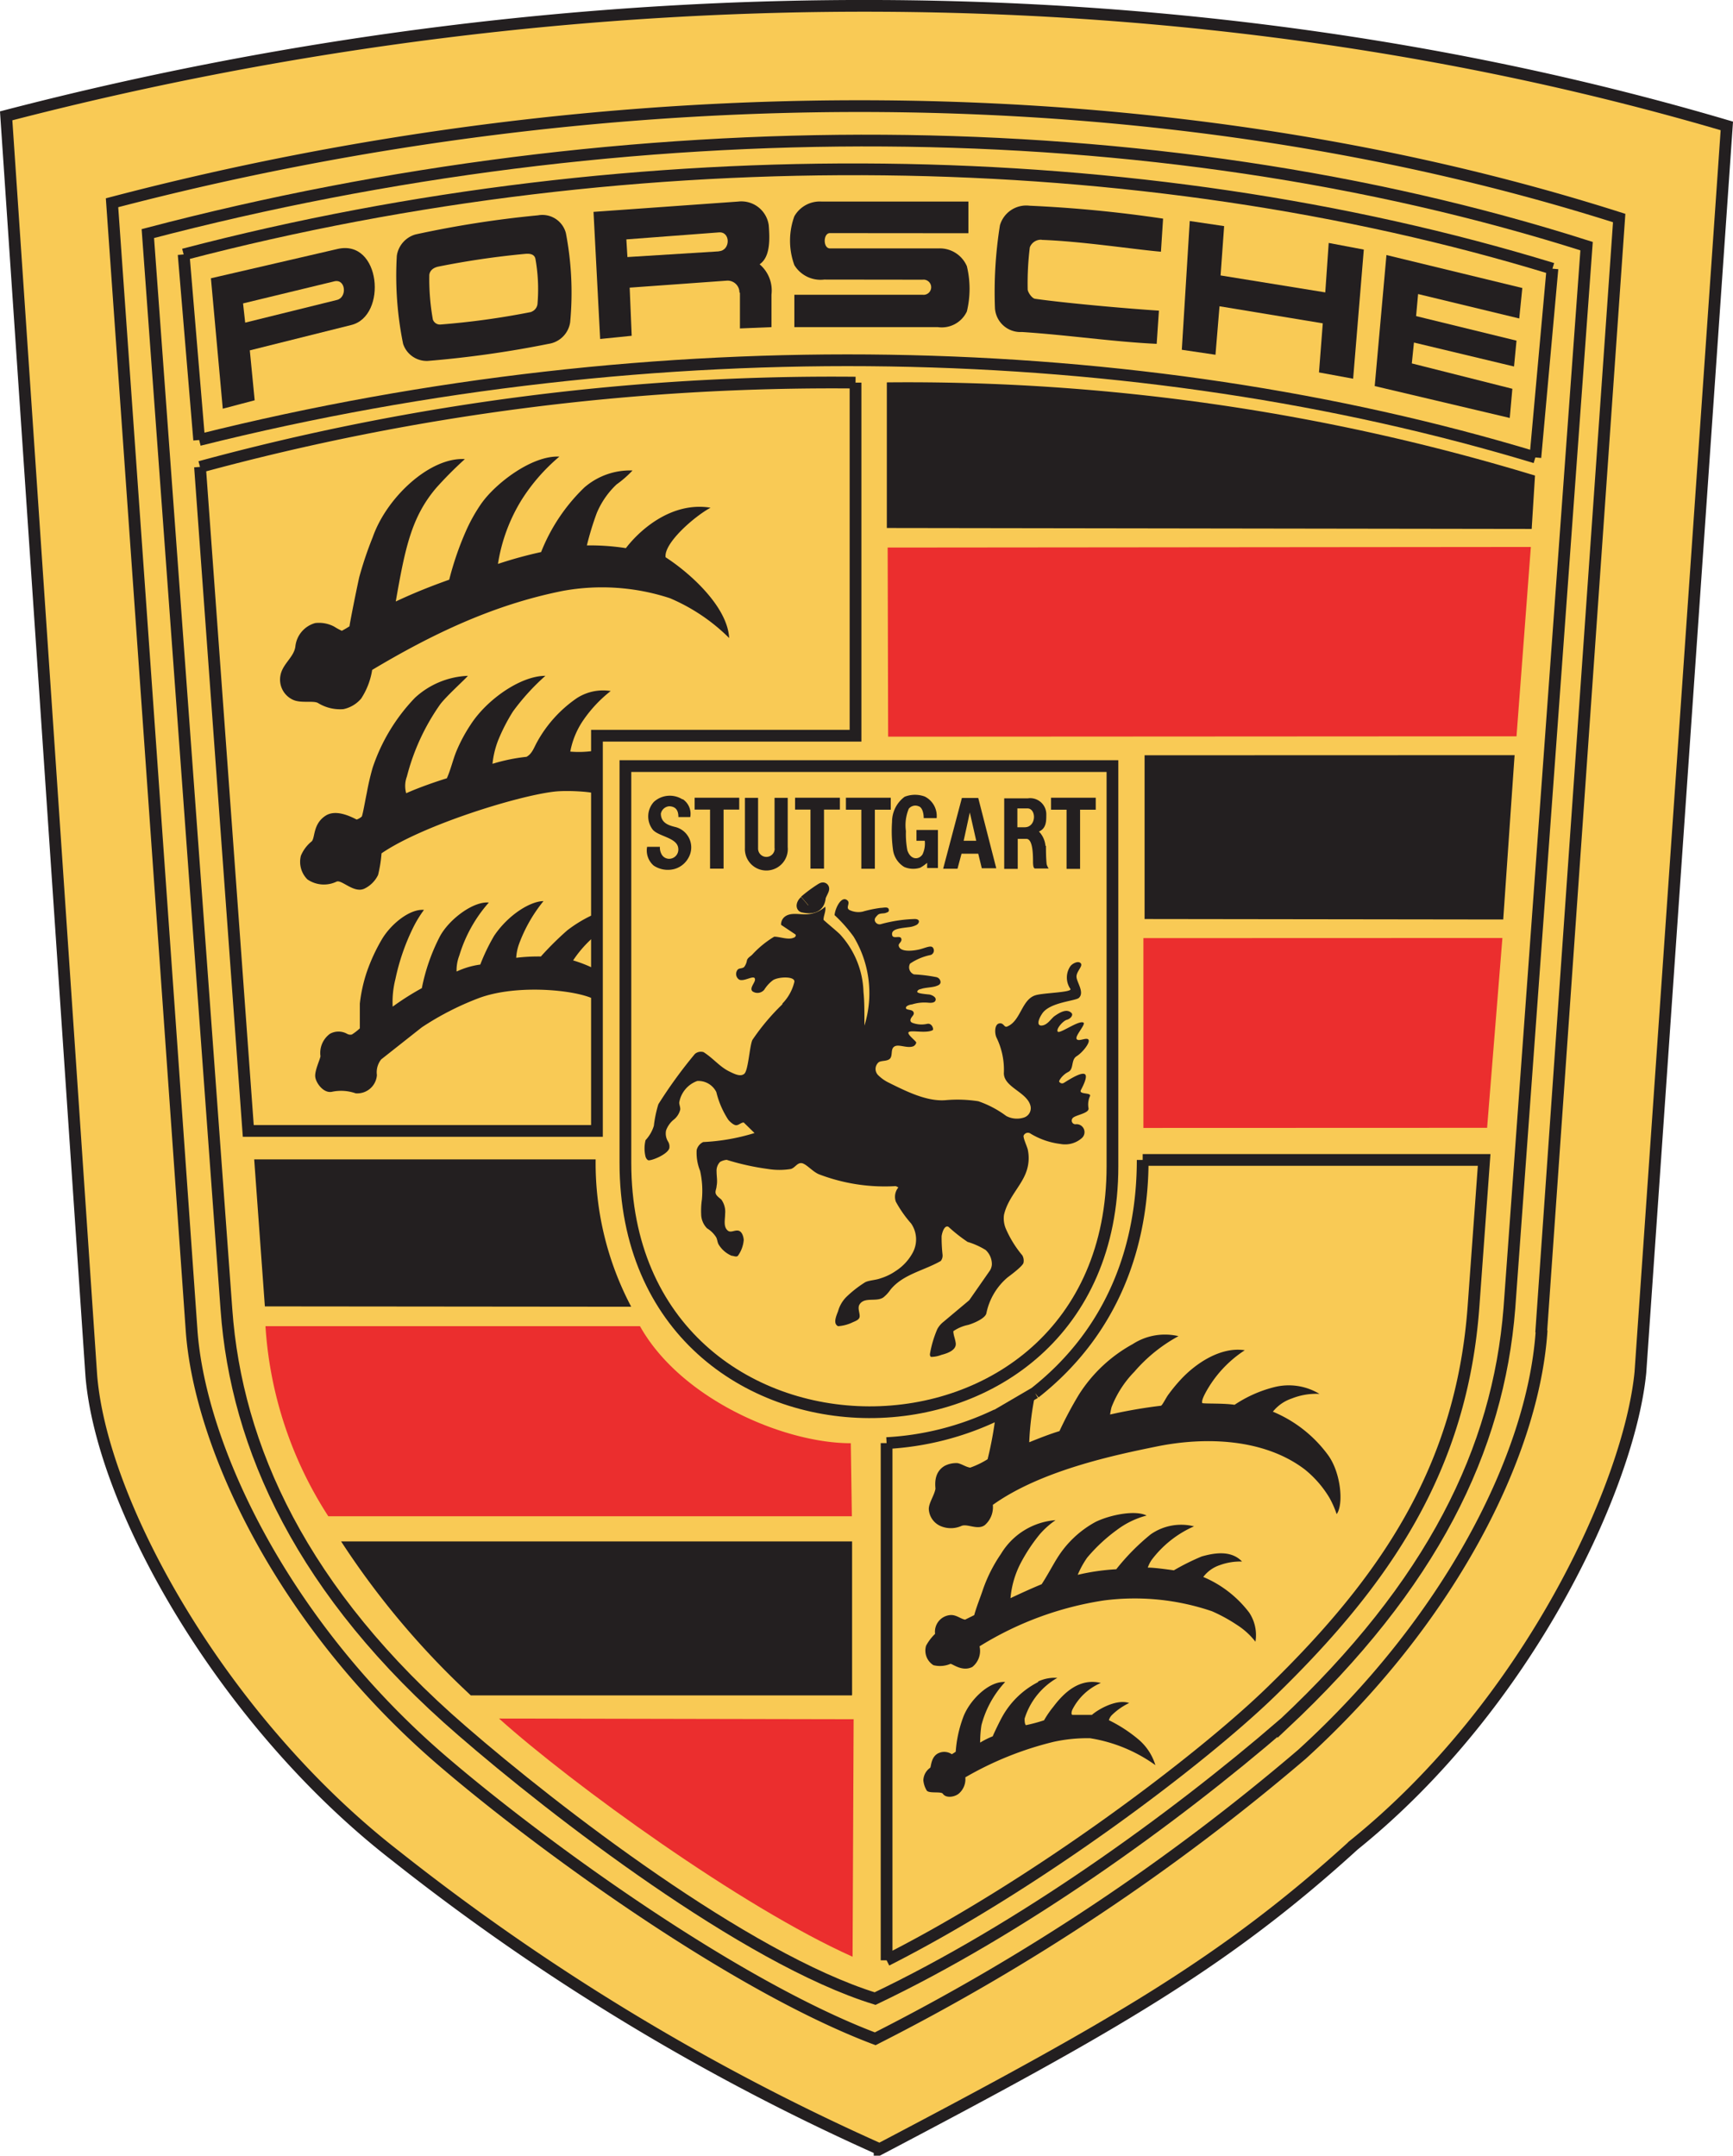
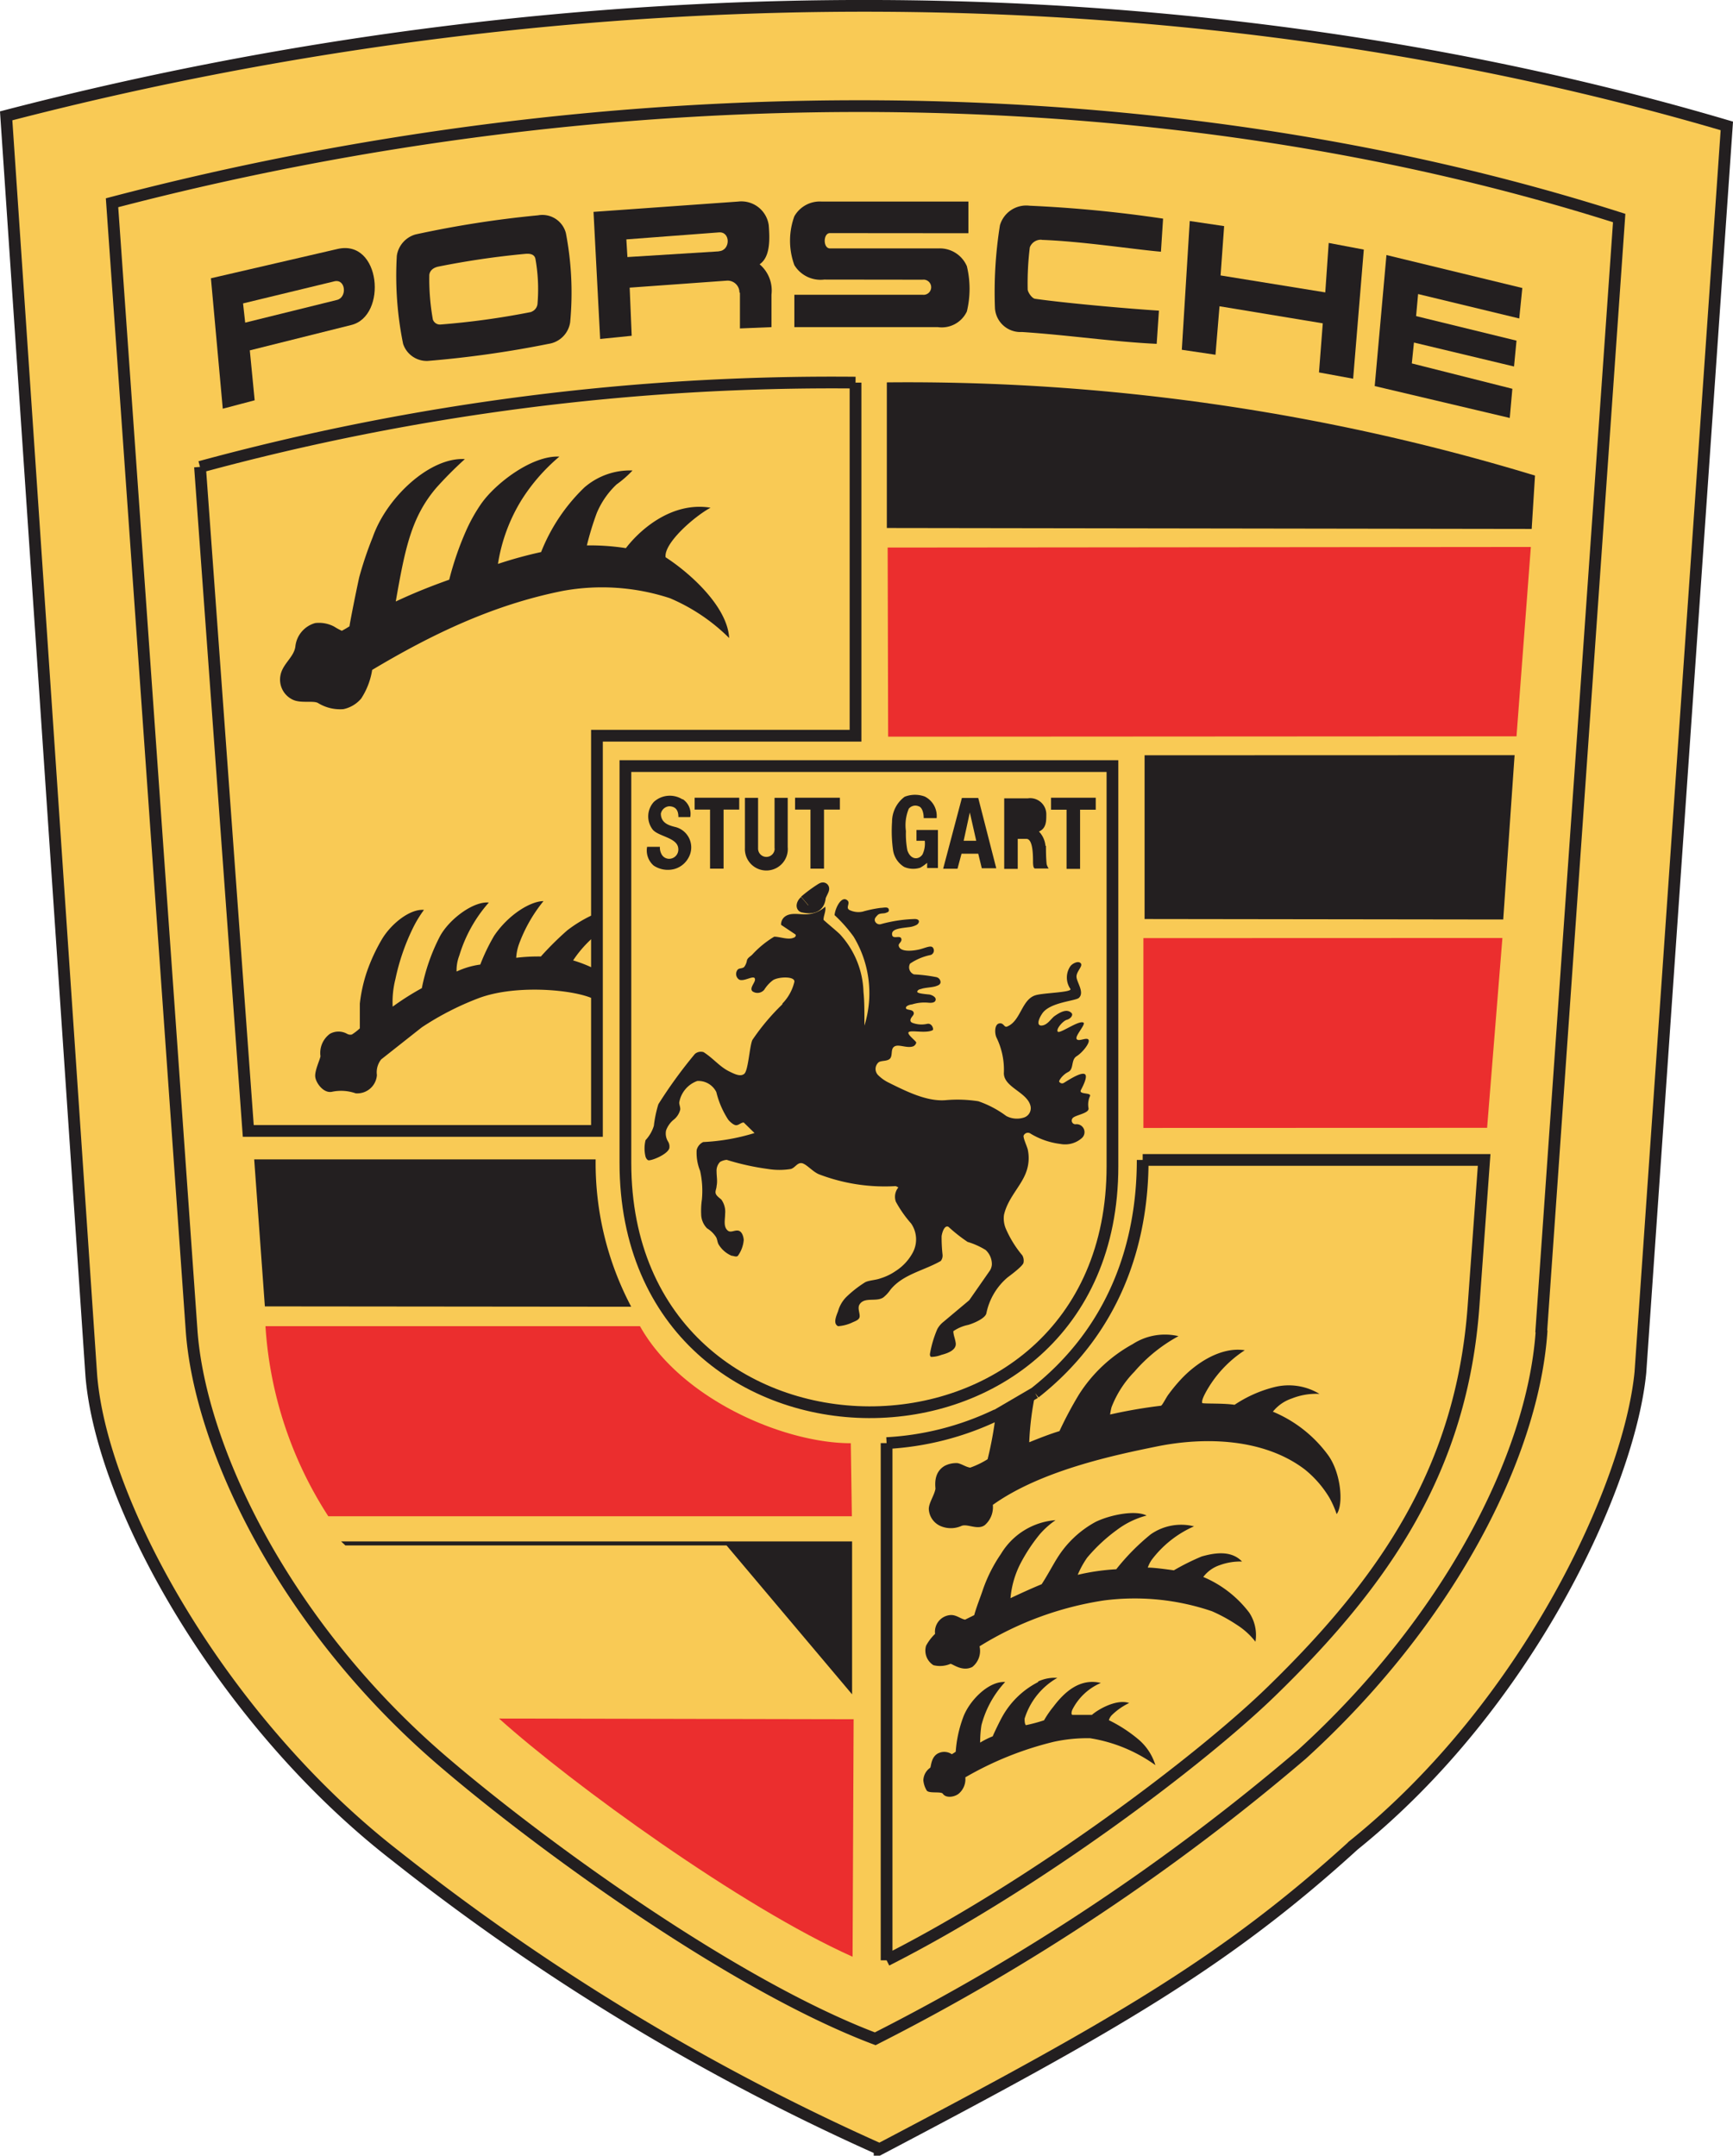
<svg xmlns="http://www.w3.org/2000/svg" id="Layer_1" data-name="Layer 1" viewBox="0 0 146.17 181.81">
  <defs>
    <style>.cls-1,.cls-4{fill:#f9ca55;}.cls-1,.cls-2{stroke:#231f20;stroke-miterlimit:2.61;stroke-width:0.99px;}.cls-1,.cls-3,.cls-4,.cls-5{fill-rule:evenodd;}.cls-2{fill:none;}.cls-3{fill:#231f20;}.cls-5{fill:#eb2e2e;}</style>
  </defs>
  <title>Artboard 1</title>
  <path class="cls-1" d="M114.19,155.61c-10.9,9.93-20.28,15.28-40,25.65a191.64,191.64,0,0,1-40.82-24.74C18.93,145.32,8.6,127.12,7.7,116L.52,9.77C49.16-2.88,100.9-2.59,145.65,10.62l-7.29,105.12c-.93,9.52-9.44,28-24.17,39.87Z" />
  <path class="cls-1" d="M130,112.26l6.57-93.87C98.09,6.12,52,5.94,9.45,17.1l6.71,95.1c.7,9.88,7.82,25,21.47,36.58,8.21,7,24.3,18.68,36.19,23.17a182.35,182.35,0,0,0,36-24c12.24-11.14,19.46-25,20.2-35.64Z" />
-   <path class="cls-1" d="M108.24,145.42c-9.46,8.16-22.19,17.3-34.43,23.14C62.88,165.18,46.73,152.71,39,146c-13.56-11.7-19.07-24-19.9-35.54L12.47,19.7C52.94,9.07,97.12,9.07,133.82,20.76l-6.51,89.57c-.94,11.92-6.48,23.3-19.07,35.1Z" />
-   <path class="cls-2" d="M15.49,21.46,16.8,37.11m0,0c38.63-9.66,79.11-8.69,112.7,1.47m0,0,1.44-15.92m0,0C96.13,12,53.87,11.41,15.49,21.46" />
  <polygon class="cls-3" points="111.57 27.27 102.86 25.83 102.52 29.92 99.68 29.5 100.35 18.64 103.25 19.07 102.95 23.23 111.78 24.66 112.07 20.49 115.03 21.05 114.13 31.94 111.25 31.41 111.57 27.27 111.57 27.27" />
  <path class="cls-3" d="M69.51,23.58A2.59,2.59,0,0,1,67,22.36a6,6,0,0,1,0-4.12A2.47,2.47,0,0,1,69.32,17l12.36,0,0,2.67L70,19.66c-.58,0-.59,1.29,0,1.29h9.21a2.48,2.48,0,0,1,2.34,1.5,8.13,8.13,0,0,1,0,3.82,2.34,2.34,0,0,1-2.44,1.32H67l0-2.73H77.82a.64.64,0,1,0,0-1.27Z" />
  <path class="cls-3" d="M62.37,24.67a1,1,0,0,0-1.06-1l-8.2.59.17,4.06-2.66.27-.56-10.72L62.26,17a2.33,2.33,0,0,1,2.58,2c.09,1.17.14,2.67-.77,3.29a2.9,2.9,0,0,1,1,2.56l0,2.74-2.66.11,0-3Z" />
  <path class="cls-4" d="M60.63,21.19c1-.06,1-1.68,0-1.59l-7.8.59.09,1.49,7.71-.48Z" />
  <path class="cls-3" d="M35.06,19.77a87.62,87.62,0,0,1,10.32-1.61,2.05,2.05,0,0,1,2.35,1.5,26.62,26.62,0,0,1,.36,7.52A2.16,2.16,0,0,1,46.27,29a88.28,88.28,0,0,1-10.19,1.44A2.1,2.1,0,0,1,34,29a28.77,28.77,0,0,1-.53-7.43,2.2,2.2,0,0,1,1.59-1.8Z" />
  <path class="cls-4" d="M44.81,26.3a.8.8,0,0,0,.53-.73,14.53,14.53,0,0,0-.18-3.74c-.06-.29-.3-.47-.85-.42a70.09,70.09,0,0,0-7.36,1.08c-.52.12-.71.42-.74.7a19.43,19.43,0,0,0,.3,3.76.63.63,0,0,0,.64.42,65.48,65.48,0,0,0,7.67-1.06Z" />
  <path class="cls-3" d="M87.86,20.22a1,1,0,0,0-1,.64,24.76,24.76,0,0,0-.18,3.55c0,.2.33.74.62.79,2.61.37,7.68.82,10.45,1L97.56,29c-3.63-.17-7.42-.74-11.36-1a2.15,2.15,0,0,1-2.28-2A35.61,35.61,0,0,1,84.34,19a2.31,2.31,0,0,1,2.5-1.65,109.29,109.29,0,0,1,11.26,1.09l-.18,2.79c-2.31-.2-6.68-.88-10.07-1Z" />
  <path class="cls-3" d="M28.46,21c3.67-.86,4.23,5.66,1.17,6.41l-8.56,2.14.41,4.21-2.69.71-1-11L28.46,21Z" />
  <path class="cls-4" d="M28.41,25.3c.88-.2.76-1.77-.18-1.58L20.5,25.59l.18,1.62,7.73-1.91Z" />
  <polygon class="cls-3" points="119.26 28.89 119.08 30.65 127.56 32.79 127.34 35.25 115.95 32.56 116.94 21.51 128.4 24.29 128.14 26.86 119.61 24.8 119.44 26.66 127.91 28.73 127.7 30.91 119.26 28.89 119.26 28.89" />
  <path class="cls-2" d="M50.35,77.05v-15l21.81,0V32.27m0,0a203.25,203.25,0,0,0-55.29,7.11m0,0,4.07,56H50.35V77.05" />
-   <path class="cls-3" d="M50.32,67c0-.2-2.41-.38-3.61-.23-3.19.38-11.16,2.88-14.53,5.2a11.11,11.11,0,0,1-.29,1.82,2.46,2.46,0,0,1-1.18,1.17c-.87.38-1.87-.77-2.31-.61a2.46,2.46,0,0,1-2.47-.18,2.09,2.09,0,0,1-.55-2,3.06,3.06,0,0,1,.91-1.21c.3-.3.09-1.47,1.18-2.17.76-.48,1.81-.09,2.61.33a1.18,1.18,0,0,0,.44-.26c.11-.32.27-1.29.42-2a21.5,21.5,0,0,1,.49-2.11A15.66,15.66,0,0,1,35,58.85,7,7,0,0,1,39.46,57c-.14.21-1.85,1.74-2.35,2.43a18.49,18.49,0,0,0-2.79,6.06,2.27,2.27,0,0,0-.06,1.41c1.12-.5,2.58-1,3.43-1.26.33-.74.52-1.59.8-2.27a13.28,13.28,0,0,1,1.21-2.26C41.06,59,43.91,57,46,57a19,19,0,0,0-2.73,3A15.36,15.36,0,0,0,42,62.48a7.56,7.56,0,0,0-.46,1.94,15.14,15.14,0,0,1,2.87-.59c.47-.26.62-.76.88-1.23a10.78,10.78,0,0,1,3.38-3.73,4.09,4.09,0,0,1,2.84-.59,11.12,11.12,0,0,0-2.29,2.43,6.92,6.92,0,0,0-1.12,2.68,8.48,8.48,0,0,0,2.14-.09l0,3.65v0Z" />
  <path class="cls-3" d="M40.65,42.4c1.15-1.61,4.19-4,6.53-3.89A15.82,15.82,0,0,0,44,42.15a14.52,14.52,0,0,0-2,5.41,36,36,0,0,1,3.64-1,15.44,15.44,0,0,1,3.64-5.44,5.88,5.88,0,0,1,4.07-1.44A8.93,8.93,0,0,1,52,40.86a7.07,7.07,0,0,0-1.67,2.42A24.78,24.78,0,0,0,49.5,46a19.66,19.66,0,0,1,3.29.23c1.23-1.61,3.92-3.94,7.14-3.41-1.4.76-3.95,3-3.79,4.18,2.09,1.35,5.22,4.18,5.36,6.81a15.86,15.86,0,0,0-5-3.36,18.41,18.41,0,0,0-9-.62C41.59,51,36.38,53.52,31.39,56.5a6.14,6.14,0,0,1-.93,2.42,2.69,2.69,0,0,1-1.5.89,3.55,3.55,0,0,1-2.14-.52c-.41-.23-1.49.06-2.17-.3a1.87,1.87,0,0,1-1-2c.17-1,1.12-1.53,1.26-2.44a2.3,2.3,0,0,1,1.67-2,2.72,2.72,0,0,1,1.61.3,5.35,5.35,0,0,0,.64.35,7,7,0,0,0,.65-.38c0-.15.55-2.93.82-4.14a30.49,30.49,0,0,1,1.14-3.38c1.18-3.37,4.84-6.76,7.77-6.58a32.42,32.42,0,0,0-2.4,2.41c-2.11,2.47-2.64,5.09-3.43,9.6,1.62-.76,3-1.3,4.51-1.84a25.88,25.88,0,0,1,1.4-4.08,14,14,0,0,1,1.37-2.43Z" />
  <polygon class="cls-5" points="129.12 46.13 74.87 46.18 74.91 62.13 127.91 62.1 129.12 46.13 129.12 46.13" />
  <path class="cls-3" d="M87.34,117.47a24.71,24.71,0,0,0-.53,4.17c.93-.38,1.79-.71,2.55-.94A32.12,32.12,0,0,1,91,117.62a12.47,12.47,0,0,1,4.54-4.26,5,5,0,0,1,3.86-.67,13.2,13.2,0,0,0-3.72,3,8.8,8.8,0,0,0-1.93,3,5.85,5.85,0,0,0-.12.61,42.16,42.16,0,0,1,4.28-.74c.12,0,.44-.7.68-1a14,14,0,0,1,1-1.21c1.25-1.35,3.36-2.79,5.4-2.47a9.87,9.87,0,0,0-3.34,3.64c-.14.27-.32.65-.24.82.3.06,1.81,0,2.72.14a10.68,10.68,0,0,1,3.35-1.49,5,5,0,0,1,3.81.57,5.56,5.56,0,0,0-2.34.39,3.45,3.45,0,0,0-1.59,1.11A11,11,0,0,1,112,122.7c1.11,1.5,1.34,4.2.74,5a8.1,8.1,0,0,0-.61-1.38,9,9,0,0,0-2.08-2.39c-3.45-2.62-8.41-2.76-12.46-1.94-3.48.71-9.75,2-13.85,4.93a2,2,0,0,1-.68,1.71c-.62.45-1.5-.17-2,.08a2.2,2.2,0,0,1-1.72,0,1.65,1.65,0,0,1-1-1.44c0-.52.46-1.14.56-1.7,0-.23-.2-1.35.76-1.93a2.11,2.11,0,0,1,1.11-.24c.38.08.68.32,1.06.38a7.42,7.42,0,0,0,1.47-.71,30.71,30.71,0,0,0,.68-3.71l3.26-1.86Z" />
  <path class="cls-2" d="M84.07,119.33a24.46,24.46,0,0,1-9.29,2.38m0,0,0,43.62m0,0c12.68-6.43,26.58-16.95,32.5-22.72,9.58-9.32,16-18.77,17-32.38m0,0,.9-12.4-28.8,0m0,0c0,7-2.34,14.32-9.09,19.64m0,0-3.25,1.9" />
  <path class="cls-3" d="M87.86,133.61c.46-.7,1-1.71,1.28-2.15a8.7,8.7,0,0,1,3.28-3.11c1.29-.62,3.37-1,4.29-.53a7.17,7.17,0,0,0-2.5,1.21,14.05,14.05,0,0,0-2.52,2.35,7.78,7.78,0,0,0-.79,1.44,18.53,18.53,0,0,1,3.25-.47,18.75,18.75,0,0,1,2.9-2.94,4.48,4.48,0,0,1,3.66-.68,9,9,0,0,0-3.58,2.84,2.73,2.73,0,0,0-.32.64c.56,0,1.62.15,2.2.23a19.55,19.55,0,0,1,2.35-1.17c.93-.26,2.44-.59,3.4.43a5,5,0,0,0-1.87.3,2.89,2.89,0,0,0-1.4,1,9.47,9.47,0,0,1,3.87,3,3.42,3.42,0,0,1,.53,2.46,6.2,6.2,0,0,0-1.58-1.43,13.58,13.58,0,0,0-2.09-1.14,20.22,20.22,0,0,0-9.11-.91,27.77,27.77,0,0,0-10.49,3.87,1.73,1.73,0,0,1-.61,1.74c-.87.44-1.7-.3-1.85-.26a2.24,2.24,0,0,1-1.43.11,1.45,1.45,0,0,1-.62-1.64,4,4,0,0,1,.76-1,1.41,1.41,0,0,1,1.35-1.59c.47,0,.8.32,1.18.39l.77-.38c.21-.76.53-1.53.74-2.17a12.6,12.6,0,0,1,1.52-3,5.89,5.89,0,0,1,4.6-2.84,7.08,7.08,0,0,0-1.34,1.2,14.44,14.44,0,0,0-1.61,2.44,7.86,7.86,0,0,0-.85,2.94c.73-.35,1.85-.86,2.61-1.17Z" />
  <path class="cls-3" d="M87.57,141.81a3.31,3.31,0,0,1,1.61-.3,6,6,0,0,0-2.76,3.44c0,.15,0,.45.11.55a14.28,14.28,0,0,0,1.53-.41,8.26,8.26,0,0,1,.79-1.15c.91-1.21,2.22-2.43,4-2a4.8,4.8,0,0,0-2.38,2.21c-.09.17-.15.48,0,.48l1.63,0c.53-.47,2.08-1.36,3.14-1a5.44,5.44,0,0,0-1.44,1,1,1,0,0,0-.27.45,12.13,12.13,0,0,1,2.55,1.67,4.59,4.59,0,0,1,1.37,2.12,12.88,12.88,0,0,0-5.51-2.27,13.29,13.29,0,0,0-3.05.3,28,28,0,0,0-7.47,3,1.6,1.6,0,0,1-.56,1.38c-.33.27-1.06.41-1.34,0-.15-.21-1.14,0-1.35-.26a2,2,0,0,1-.29-.87,1.34,1.34,0,0,1,.58-1.06c.08-.09.06-.94.7-1.23a1.14,1.14,0,0,1,1.12.09c.14-.08.24-.15.33-.21a10.32,10.32,0,0,1,.62-2.88c.5-1.4,2.14-3.09,3.55-3a8.48,8.48,0,0,0-2,3.64,9.83,9.83,0,0,0-.11,1.47,6.9,6.9,0,0,1,1.06-.53c.15-.36.59-1.27.82-1.68a7.22,7.22,0,0,1,3-2.89Z" />
  <path class="cls-5" d="M22.39,111.83a33.31,33.31,0,0,0,5.3,16.05H71.85l-.09-6.16c-5.68,0-14.35-3.74-17.78-9.87l-31.59,0Z" />
  <path class="cls-2" d="M52.75,98.07c0,28,41.08,28,41.08.29m0,0,0-33.75H52.75V98.07" />
  <path class="cls-3" d="M66,84.63a3.9,3.9,0,0,0,1-1.82c.08-.48-1.29-.45-1.79-.15a2.91,2.91,0,0,0-.74.8.74.74,0,0,1-1,.15c-.29-.27.23-.74.21-1,0-.48-.93.24-1.35,0a.57.57,0,0,1-.11-.83c.11-.14.41-.08.55-.23A1.23,1.23,0,0,0,63,81c.06-.23.3-.33.46-.5A8.37,8.37,0,0,1,65.3,79c.5,0,1.21.3,1.65.08.09,0,.26-.2.11-.29L65.88,78a.83.83,0,0,1,.27-.65c.55-.48,1.4-.15,2.11-.26a2.43,2.43,0,0,0,1.34-.62c.09.36-.14.73-.14,1.11.46.42.93.79,1.37,1.2a7.5,7.5,0,0,1,2,4.87c.08.77.08,1.56.08,2.85A9.21,9.21,0,0,0,72,79a12.24,12.24,0,0,0-1.61-1.82c.06-.61.58-1.64,1.06-1.26.32.24-.15.61.18.82a1.72,1.72,0,0,0,1.12.15,10.24,10.24,0,0,1,1.53-.32c.23,0,.61-.12.68.11s-.11.26-.27.32-.5,0-.67.18-.27.29-.23.48a.42.42,0,0,0,.55.27,12,12,0,0,1,2.81-.42c.5,0,.4.36.15.5a1.78,1.78,0,0,1-.59.18c-.9.11-1.56.17-1.46.68.08.35.64,0,.76.27s-.24.42-.21.61c.09.58,1.2.45,1.72.33s1-.39,1.17-.15a.4.4,0,0,1-.18.61,4.76,4.76,0,0,0-1.75.73.64.64,0,0,0,.33.91,13,13,0,0,1,1.88.23.45.45,0,0,1,.36.41c0,.23-.23.3-.41.36-.35.11-.94.11-1.26.24-.11,0-.32.12-.29.24s.55.17.93.21c.21,0,.62.18.62.41s-.21.32-.59.29a3.48,3.48,0,0,0-1.4.14c-.08,0-.53.09-.52.3s.52.09.64.35-.23.38-.26.68c0,.12.06.18.18.23a2.19,2.19,0,0,0,1.24.08c.41-.08.56.47.46.53-.53.29-1.72,0-2,.15s.64.79.61.91a.46.46,0,0,1-.24.3c-.52.2-1.18-.18-1.56,0s-.18.7-.38,1-.79.18-1,.36a.74.74,0,0,0,0,1.11,3.3,3.3,0,0,0,.88.61c1.58.79,3.22,1.58,4.75,1.47a11.35,11.35,0,0,1,2.79.09,8.63,8.63,0,0,1,2.35,1.24,1.91,1.91,0,0,0,1.53.12.83.83,0,0,0,.53-.91c-.23-1.21-2.23-1.59-2.26-2.8a6.18,6.18,0,0,0-.61-3c-.17-.33-.2-1.11.2-1.21s.42.36.68.26c1.17-.46,1.22-2.31,2.43-2.65.71-.2,3.11-.23,2.91-.53a1.69,1.69,0,0,1,0-1.91c.18-.24.68-.49.88-.24s-.41.7-.36,1.17.68,1.29.2,1.74c-.29.27-2.46.36-3.1,1.33-.39.59-.44,1.06,0,1s.7-.5,1-.76c.62-.45,1.12-.64,1.47-.3.18.17-.06.49-.39.58s-.94.8-.76,1,1.79-1,2.17-.76c.2.15-.74,1.12-.58,1.38s.84-.18,1,.06-.5,1.08-1,1.39-.21,1.08-.71,1.33-.82.76-.76.83.2.21.41.08c.62-.39,1.4-.86,1.72-.74s-.08.94-.3,1.35.93.18.76.53a1.7,1.7,0,0,0-.12,1c.09.47-1.24.58-1.37.89a.31.31,0,0,0,.27.47A.67.67,0,0,1,91.23,96a2.13,2.13,0,0,1-1.79.48,6.33,6.33,0,0,1-2.5-.86.39.39,0,0,0-.61.18c0,.26.23.73.35,1.12a3.41,3.41,0,0,1-.12,1.91c-.42,1.2-1.56,2.2-1.88,3.64a2.24,2.24,0,0,0,.18,1.21,9.19,9.19,0,0,0,1.37,2.2.91.91,0,0,1,.09.65c-.12.3-1.06,1-1.34,1.21a5.37,5.37,0,0,0-1.78,3c-.06.41-.94.82-1.53,1a3.41,3.41,0,0,0-1.26.53c0,.33.15.62.2,1,.08.58-.65.86-1.21,1a2.46,2.46,0,0,1-.84.17c-.11,0-.14-.18-.12-.27a9.21,9.21,0,0,1,.62-2.08,2,2,0,0,1,.52-.61l2.17-1.82,1.7-2.44a1.08,1.08,0,0,0,.21-.59,1.63,1.63,0,0,0-.53-1.21,6.46,6.46,0,0,0-1.52-.68A13.19,13.19,0,0,1,80,103.47c-.33-.17-.53.44-.58.79a13.08,13.08,0,0,0,.08,1.56.74.74,0,0,1-.15.53c-1.43.82-3.2,1.12-4.25,2.43a3,3,0,0,1-.59.64c-.59.41-1.58-.06-2,.58-.2.29,0,.67,0,1s-.39.42-.67.56a3.38,3.38,0,0,1-1.15.29c-.44-.21-.17-.83,0-1.27a2.72,2.72,0,0,1,.71-1.21,9.64,9.64,0,0,1,1.58-1.23c.35-.17.88-.17,1.3-.33a4.59,4.59,0,0,0,1.26-.61A4.2,4.2,0,0,0,77,105.62a2.36,2.36,0,0,0-.15-2.43,9.93,9.93,0,0,1-1.29-1.84,1.24,1.24,0,0,1,.21-1.2s-.2-.14-.3-.11a15.52,15.52,0,0,1-6.39-1c-.53-.21-1.08-.89-1.46-.94s-.56.39-.91.49a6,6,0,0,1-1.94,0,21.15,21.15,0,0,1-3.48-.77,1.44,1.44,0,0,0-.55.17,1.06,1.06,0,0,0-.3.83c0,.41.09.79,0,1.21,0,.21-.14.44-.07.64s.3.35.47.5a1.76,1.76,0,0,1,.32,1.21c0,.47-.17,1.09.23,1.41.24.2.58-.06.88,0s.44.47.46.79a2.65,2.65,0,0,1-.49,1.33c-.14.14-.36,0-.53,0a2.36,2.36,0,0,1-1.09-.94c-.11-.18-.11-.41-.21-.61a2.32,2.32,0,0,0-.77-.76,1.73,1.73,0,0,1-.5-1.21,6.51,6.51,0,0,1,.06-1.21,7.7,7.7,0,0,0-.15-2.43A4.06,4.06,0,0,1,58.76,97a1,1,0,0,1,.55-.68,17.41,17.41,0,0,0,4.33-.76l-.91-.89c-.23,0-.41.23-.64.23s-.58-.35-.67-.47a7.48,7.48,0,0,1-1-2.32,1.68,1.68,0,0,0-1.61-.94,2.34,2.34,0,0,0-1.52,1.82c0,.21.11.39.08.61a1.57,1.57,0,0,1-.58.86,2.09,2.09,0,0,0-.61.88,1.29,1.29,0,0,0,.15.91.8.8,0,0,1,.12.61c-.18.5-1.38,1-1.73,1-.12,0-.23-.17-.27-.3a2.89,2.89,0,0,1,0-1.4,3.11,3.11,0,0,0,.7-1.21,10.16,10.16,0,0,1,.38-1.82,39.5,39.5,0,0,1,3.08-4.24.77.77,0,0,1,.74-.15c.82.53,1.31,1.18,2.09,1.59.43.21,1,.53,1.34.23s.44-2.33.68-2.85a18.77,18.77,0,0,1,2.52-3Z" />
  <polygon class="cls-3" points="81.1 72 80.76 73.27 79.55 73.27 81.13 67.3 82.51 67.3 84.03 73.23 82.81 73.23 82.51 72 81.1 72 81.1 72" />
  <path class="cls-3" d="M77.91,69c0-.39-.11-.91-.43-1a.71.71,0,0,0-.83.21,3.61,3.61,0,0,0-.24,1.88,7.41,7.41,0,0,0,.12,1.62c.26.8.94.85,1.28.35A2.15,2.15,0,0,0,78,70.91h-.7V70h1.81v3.21H78.2v-.44a3.4,3.4,0,0,1-.58.41,1.92,1.92,0,0,1-1.35-.06,2,2,0,0,1-.94-1.38,11.67,11.67,0,0,1-.09-2.43,2.62,2.62,0,0,1,1.06-2.11A2.38,2.38,0,0,1,78,67.18,1.83,1.83,0,0,1,79,69Z" />
  <path class="cls-3" d="M57.57,67.39a1.49,1.49,0,0,1,.65,1.52h-1c0-.61-.26-.89-.77-.91a.78.78,0,0,0-.71.62c0,.8.7,1,1.18,1.12a1.77,1.77,0,0,1,1.14,2.62,1.94,1.94,0,0,1-1.21.94A2.16,2.16,0,0,1,55.13,73a1.69,1.69,0,0,1-.55-1.58h1.08a1.17,1.17,0,0,0,.17.68.73.73,0,0,0,.55.33.78.78,0,0,0,.83-.86c-.06-.92-1.61-1-2.14-1.58a1.82,1.82,0,0,1,.08-2.36,2,2,0,0,1,2.43-.2Z" />
  <path class="cls-3" d="M88.22,71.34c0,.23,0,1,.06,1.55a1.17,1.17,0,0,0,.17.36H87.31c-.15,0-.17-.27-.18-.5,0-.61,0-2-.56-2h-.73v2.53H84.7V67.33h2a1.36,1.36,0,0,1,1.55,1.39c0,.53,0,1.15-.62,1.41a2,2,0,0,1,.55,1.21Z" />
-   <path class="cls-4" d="M86.66,68.18h-.85v1.59h.62c1,0,1-1.59.23-1.59Z" />
  <polygon class="cls-3" points="61.03 73.26 59.89 73.26 59.89 68.28 58.59 68.28 58.59 67.28 62.35 67.28 62.35 68.28 61.03 68.28 61.03 73.26 61.03 73.26" />
  <polygon class="cls-3" points="68.36 73.26 68.36 68.28 67.06 68.28 67.06 67.28 70.84 67.28 70.84 68.28 69.5 68.28 69.5 73.26 68.36 73.26 68.36 73.26" />
-   <polygon class="cls-3" points="71.35 67.28 75.13 67.28 75.13 68.29 73.79 68.29 73.79 73.27 72.65 73.27 72.65 68.29 71.35 68.29 71.35 67.28 71.35 67.28" />
  <polygon class="cls-3" points="91.1 68.29 91.1 73.28 89.96 73.28 89.96 68.29 88.65 68.29 88.65 67.28 92.42 67.28 92.42 68.29 91.1 68.29 91.1 68.29" />
  <path class="cls-3" d="M65.33,71.55V67.29h1.11v4.15a1.81,1.81,0,1,1-3.61.08V67.29h1.11v4.28a.7.7,0,1,0,1.4,0Z" />
  <path class="cls-2" d="M67.89,76a11.76,11.76,0,0,1,1.35-1c.49-.32-.06.41-.09.71-.09.82-.71.91-1.4.76-.12,0-.07-.26.14-.44" />
  <polygon class="cls-5" points="96.44 95.13 125.43 95.12 126.72 79.11 96.44 79.12 96.44 95.13 96.44 95.13" />
  <path class="cls-5" d="M72,145l-29.91-.06c6.16,5.53,20.43,15.89,29.82,20.09L72,145Z" />
  <path class="cls-3" d="M50.35,81.86v2.56c-1.18-.88-6.68-1.52-10.07-.2a24.1,24.1,0,0,0-4.71,2.43l-3.42,2.7a1.75,1.75,0,0,0-.36,1.32A1.66,1.66,0,0,1,30,92.21,3.71,3.71,0,0,0,28,92.08c-.71.15-1.35-.74-1.41-1.26s.41-1.47.44-1.74a2,2,0,0,1,.8-1.89,1.48,1.48,0,0,1,1.44,0,.55.55,0,0,0,.41.06,4.48,4.48,0,0,0,.67-.52c0-.61,0-1.56,0-2.09A12.88,12.88,0,0,1,30.93,82a15.21,15.21,0,0,1,1.31-2.83c.79-1.29,2.35-2.53,3.52-2.43a9.77,9.77,0,0,0-.94,1.55,18.34,18.34,0,0,0-1.47,4.29,7.84,7.84,0,0,0-.23,2.32,23,23,0,0,1,2.46-1.56A16.33,16.33,0,0,1,37.09,79c.76-1.44,2.81-3,4.14-2.88a11.94,11.94,0,0,0-2.49,4.47,3.46,3.46,0,0,0-.23,1.35,6.9,6.9,0,0,1,2-.59,16.35,16.35,0,0,1,1.17-2.43C42.91,77.1,44.78,76,45.84,76a12.59,12.59,0,0,0-2.07,3.64,4.08,4.08,0,0,0-.23,1.14,15.19,15.19,0,0,1,2.08-.11,26.23,26.23,0,0,1,2.22-2.2,11.17,11.17,0,0,1,2.5-1.46v1.79a9.78,9.78,0,0,0-2,2.2,11.06,11.06,0,0,1,2,.81Z" />
  <polygon class="cls-4" points="82.34 70.91 81.8 68.52 81.28 70.91 82.34 70.91 82.34 70.91" />
  <polygon class="cls-3" points="127.75 63.69 96.54 63.7 96.54 77.51 126.79 77.55 127.71 64.23 127.75 63.69 127.75 63.69" />
  <path class="cls-3" d="M129.19,44.61l.28-4.5A181.82,181.82,0,0,0,74.8,32.25V44.53l54.39.08Z" />
  <path class="cls-3" d="M53.24,110.21a25.92,25.92,0,0,1-3-12.43l-28.8,0,.9,12.4Z" />
-   <path class="cls-3" d="M71.87,142.9V130l-43.1,0a69.09,69.09,0,0,0,10.58,12.65l.36.34,32.15,0Z" />
+   <path class="cls-3" d="M71.87,142.9V130l-43.1,0l.36.34,32.15,0Z" />
</svg>